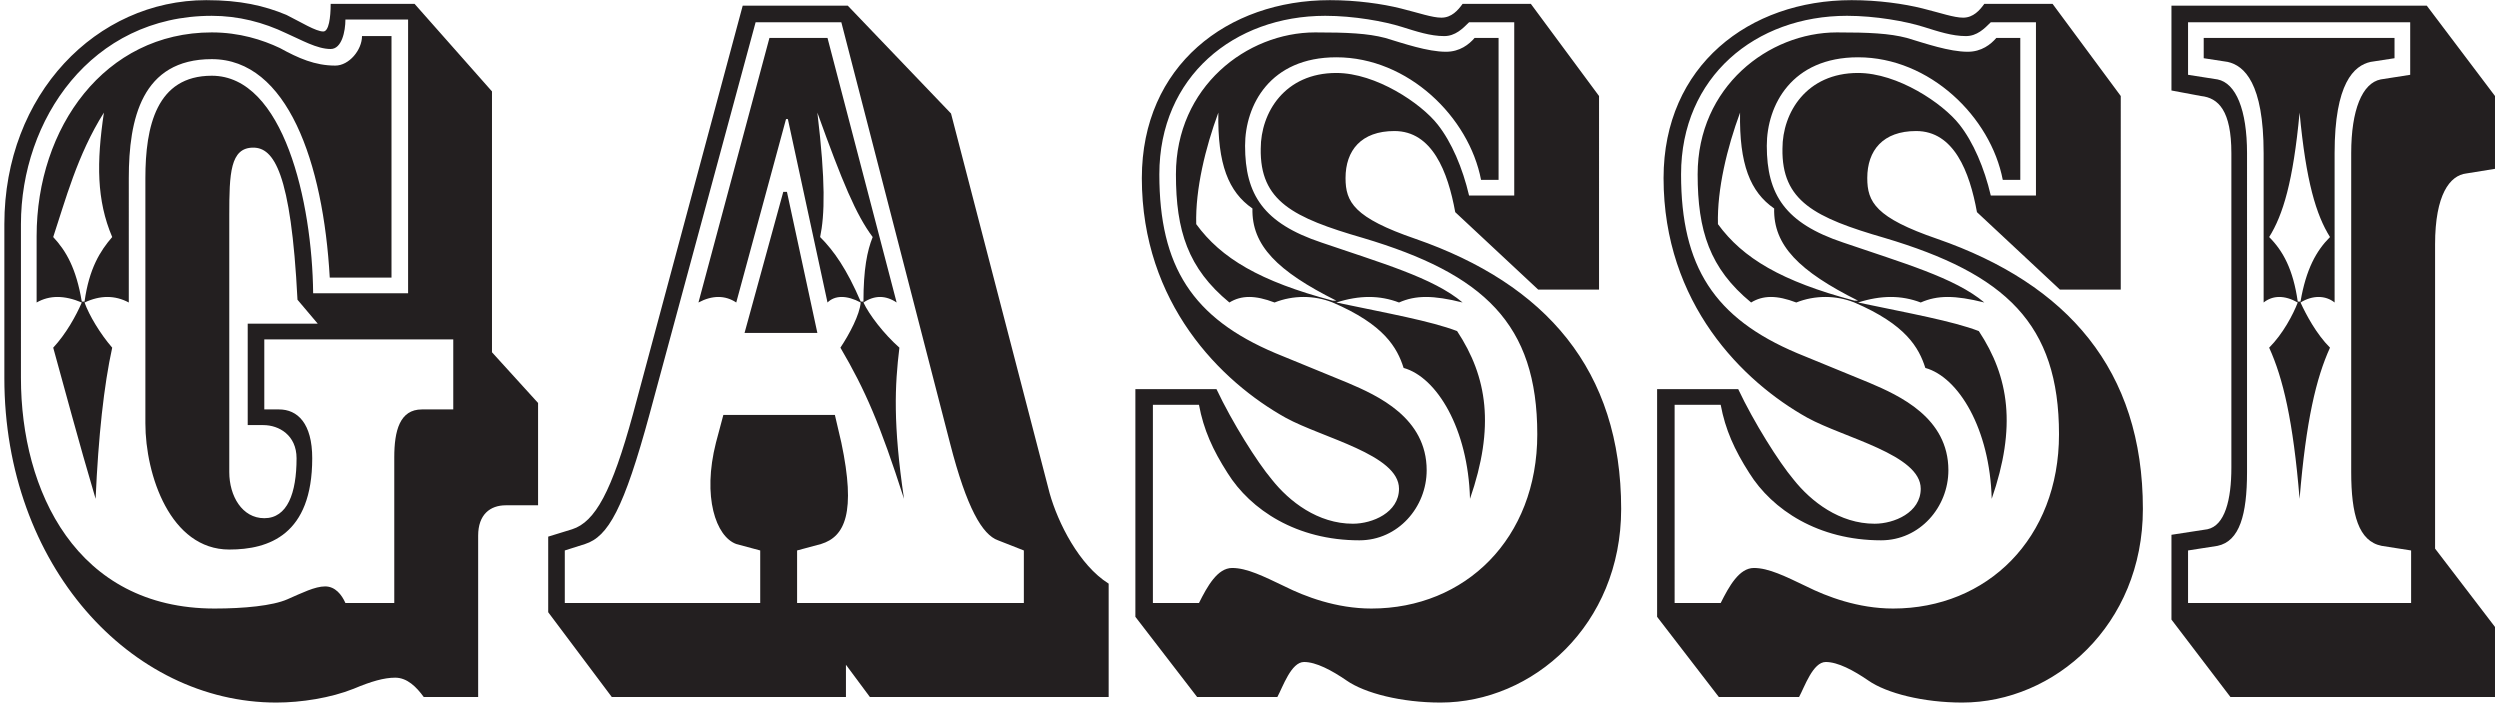
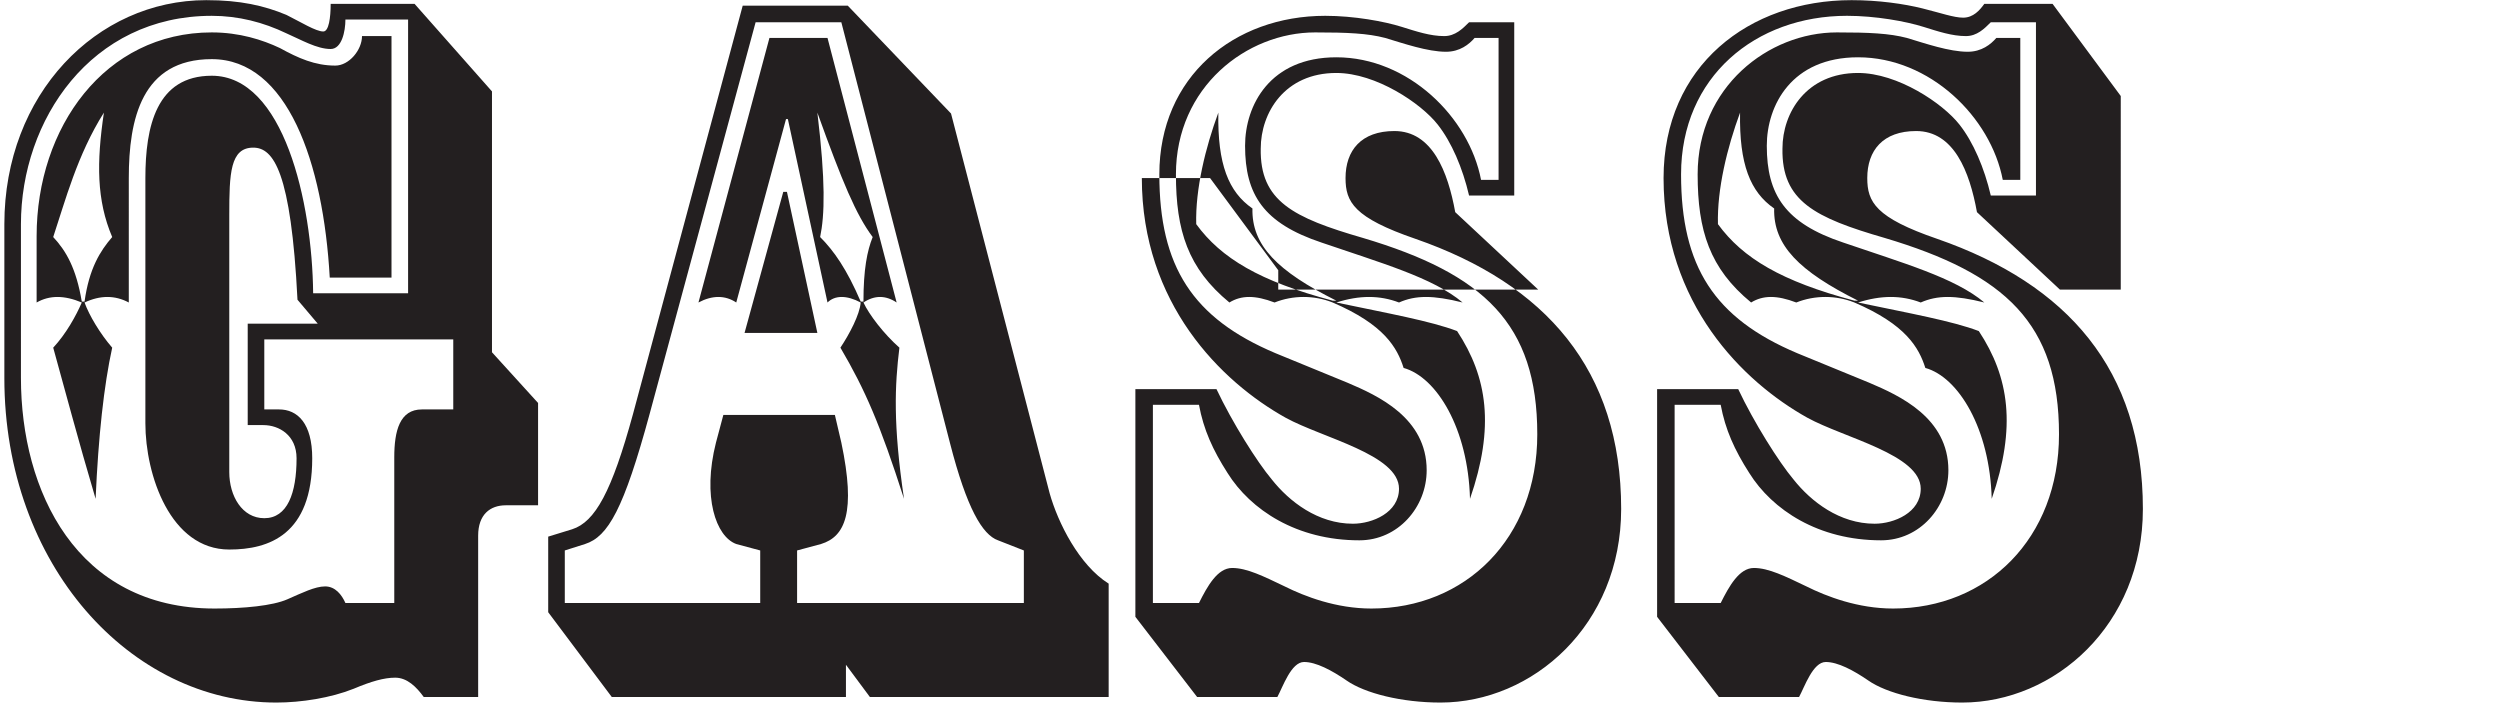
<svg xmlns="http://www.w3.org/2000/svg" viewBox="0 0 277.347 78.213" height="77" width="274" xml:space="preserve" id="svg2" version="1.1">
  <defs id="defs6" />
  <g transform="matrix(1.333,0,0,-1.333,0,78.213)" id="g10">
    <g transform="scale(0.1)" id="g12">
      <path id="path14" style="fill:#231f20;fill-opacity:1;fill-rule:nonzero;stroke:none" d="m 244.809,336.426 c -5.391,107.008 -20.02,127.019 -36.954,127.019 -19.246,0 -20.011,-21.554 -20.011,-56.195 V 192.461 c 0,-20.016 10.773,-38.492 29.25,-38.492 19.246,0 26.945,20.789 26.945,50.039 0,19.25 -14.629,27.715 -27.715,27.715 h -13.086 v 84.683 h 58.504 z M 66.973,334.883 c 3.852,27.715 13.09,42.344 23.098,53.89 C 76.981,419.566 76.981,451.129 83.141,492.699 60.816,457.289 50.805,418.801 40.801,388.773 51.578,377.227 60.043,362.598 64.664,334.883 Z m -40.027,54.66 c 0,90.844 56.965,170.133 146.27,170.133 23.094,0 42.336,-6.156 56.965,-13.086 15.394,-8.469 29.254,-14.629 46.191,-14.629 11.551,0 22.324,13.086 22.324,24.637 h 24.633 v -201.7 h -51.574 c -5.391,96.231 -35.414,182.454 -98.539,182.454 -58.512,0 -69.289,-50.039 -69.289,-99.309 V 334.109 c -11.547,6.164 -23.863,6.164 -36.953,0 3.852,-10.773 13.09,-26.171 23.098,-37.718 -6.93,-31.563 -11.551,-73.907 -13.859,-126.254 -14.625,49.273 -26.172,93.148 -35.41,126.254 10.777,11.547 19.242,26.945 23.863,37.718 -14.625,6.164 -26.945,6.164 -37.719,0 z M 325.641,204.781 c 0,22.324 4.617,40.028 23.093,40.028 H 374.91 V 303.32 H 217.094 v -58.511 h 12.316 c 15.399,0 27.715,-11.547 27.715,-40.801 0,-63.895 -36.184,-76.211 -69.281,-76.211 -49.274,0 -70.063,62.355 -70.063,105.465 v 204.781 c 0,43.109 9.239,85.453 55.434,85.453 60.047,0 83.91,-105.469 84.68,-181.683 h 79.293 v 228.64 H 284.84 c 0,-10.004 -3.078,-24.633 -12.317,-24.633 -11.546,0 -24.636,7.7 -36.953,13.086 -19.246,9.239 -40.035,14.629 -62.355,14.629 -100.852,0 -159.363,-86.992 -159.363,-173.984 V 270.984 c 0,-93.918 46.191,-192.461 161.671,-192.461 24.633,0 48.5,2.312 60.817,7.703 12.316,5.383 23.094,10.777 31.566,10.777 8.465,0 13.856,-6.93 16.934,-13.859 h 40.801 z M 350.277,4.617 c -6.16,8.469 -13.855,16.164 -23.867,16.164 -9.238,0 -20.015,-3.078 -34.64,-9.238 C 272.523,3.848 247.887,0 227.102,0 105.465,0 0,114.707 0,270.984 v 128.567 c 0,108.551 76.981,187.07 168.594,187.07 28.484,0 48.5,-4.621 66.976,-12.316 12.317,-6.16 24.633,-13.856 30.793,-13.856 4.617,0 6.16,11.547 6.16,23.094 h 70.055 L 407.246,510.41 V 292.543 l 38.492,-42.344 v -85.453 h -26.945 c -13.09,0 -23.094,-7.695 -23.094,-25.398 V 4.617 h -45.422" />
      <path id="path16" style="fill:#231f20;fill-opacity:1;fill-rule:nonzero;stroke:none" d="m 717.484,334.883 c 0,26.941 3.082,42.344 7.704,53.89 -13.86,18.477 -25.407,46.188 -46.196,103.926 6.93,-57.738 6.16,-85.449 2.313,-103.926 11.547,-11.546 22.324,-26.949 33.871,-53.89 z m -99.304,-26.172 32.332,117.781 h 3.078 l 25.402,-117.781 z m 20.785,246.348 h 48.496 l 57.738,-220.95 c -9.238,6.164 -18.476,6.164 -27.715,0 4.621,-10.004 16.942,-26.171 30.028,-37.718 -3.852,-31.563 -5.387,-63.895 3.851,-126.254 -20.019,62.359 -32.336,90.84 -53.121,126.254 7.696,11.547 16.168,27.714 16.934,37.718 -11.547,6.164 -21.555,6.164 -27.715,0 L 654.359,487.313 H 652.82 L 611.25,334.109 c -9.238,6.164 -20.02,6.164 -31.566,0 z m 54.656,-314.868 5.387,-23.089 c 12.32,-58.512 3.082,-78.528 -16.934,-84.692 l -20.011,-5.383 V 83.144 h 189.378 v 43.883 l -21.558,8.465 c -13.086,4.621 -26.172,26.946 -40.028,80.836 l -90.847,351.817 h -71.59 L 538.883,240.961 C 517.328,161.672 504.238,138.574 484.996,132.41 l -16.937,-5.383 V 83.144 h 163.207 v 43.883 l -20.016,5.383 c -16.937,6.164 -28.484,39.266 -16.937,84.692 l 6.156,23.089 z M 704.398,582 790.621,491.934 872.992,174.758 c 6.934,-24.637 24.641,-60.051 49.278,-75.445 V 4.617 H 722.875 L 702.859,31.562 V 4.617 H 507.32 L 454.199,75.445 v 63.129 l 20.016,6.156 c 19.246,6.161 33.105,31.563 50.808,96.231 L 616.637,582 h 87.761" />
-       <path id="path18" style="fill:#231f20;fill-opacity:1;fill-rule:nonzero;stroke:none" d="m 1112.41,335.652 c -49.27,24.637 -70.82,46.196 -70.06,76.985 -20.01,13.855 -29.25,36.953 -28.48,80.062 -10.78,-29.254 -19.245,-63.894 -18.475,-93.148 20.785,-28.488 53.115,-47.731 113.935,-63.899 z m 105.47,-1.543 c -24.63,6.164 -39.26,6.164 -53.12,0 -16.17,6.164 -33.1,6.164 -52.35,0 43.88,-9.23 78.52,-15.394 100.85,-23.859 25.41,-38.492 31.56,-80.066 10.78,-140.113 -1.54,58.511 -27.72,101.621 -55.43,109.316 -5.39,16.938 -16.17,36.188 -59.28,54.656 -15.4,6.164 -33.1,6.164 -48.5,0 -16.17,6.164 -27.72,6.164 -37.72,0 -34.649,28.489 -44.657,60.051 -44.657,107.016 0,73.133 59.277,118.551 116.247,118.551 26.95,0 43.88,-0.77 58.51,-4.617 15.4,-4.618 35.42,-11.547 50.81,-11.547 11.55,0 19.25,6.156 23.87,11.547 h 20.02 V 436.504 h -14.63 c -10.01,52.348 -60.82,102.387 -120.87,102.387 -55.43,0 -76.21,-40.028 -76.21,-73.907 0,-40.8 15.39,-64.664 63.89,-80.828 49.27,-16.937 93.16,-29.258 117.79,-50.047 z m -168.6,128.567 c 0,30.023 20.02,63.129 63.13,63.129 33.1,0 70.83,-25.407 84.68,-43.11 11.55,-14.629 20.79,-36.187 26.18,-59.277 h 37.72 v 144.727 h -37.72 c -5.39,-5.387 -11.56,-11.547 -20.78,-11.547 -11.56,0 -23.1,3.851 -35.42,7.699 -14.63,4.617 -40.03,9.238 -63.9,9.238 -76.21,0 -138.576,-50.812 -138.576,-132.41 0,-76.988 27.715,-120.102 97.006,-149.352 l 60.05,-24.632 c 25.41,-10.786 66.21,-29.258 66.21,-73.137 0,-30.797 -23.87,-58.512 -56.2,-58.512 -52.36,0 -90.84,25.406 -110.09,56.203 -12.32,19.243 -20.02,36.18 -23.871,56.965 H 959.215 V 83.144 h 38.484 c 6.931,13.859 15.401,29.253 27.721,29.253 12.31,0 26.17,-6.929 43.88,-15.394 16.94,-8.469 43.11,-18.48 72.37,-18.48 78.52,0 138.57,58.508 138.57,145.504 0,92.379 -44.66,133.95 -145.51,163.977 -58.5,16.937 -86.22,30.797 -85.45,74.672 z m -99.303,-24.633 c 0,93.918 71.593,148.578 157.043,148.578 22.32,0 43.88,-3.078 59.27,-6.93 15.4,-3.847 26.19,-7.695 33.88,-7.695 8.47,0 13.86,6.156 17.71,11.547 h 56.97 l 56.96,-76.984 V 344.891 H 1281 l -69.29,64.668 c -6.15,33.875 -19.23,67.746 -50.8,67.746 -27.71,0 -40.81,-16.168 -40.81,-39.262 0,-20.016 6.94,-33.102 58.52,-50.813 108.54,-37.718 171.67,-109.316 171.67,-225.558 C 1350.29,64.668 1276.38,0 1199.4,0 c -32.33,0 -63.13,7.695 -78.53,18.477 -12.31,8.465 -25.4,15.402 -35.41,15.402 -10.78,0 -17.7,-20.793 -22.32,-29.262 H 996.168 L 944.586,71.598 V 261.746 h 67.744 c 13.09,-27.715 33.88,-60.812 46.19,-75.441 14.63,-18.477 38.5,-36.953 67.74,-36.953 16.18,0 38.5,9.238 38.5,29.25 0,28.488 -63.9,42.343 -94.7,59.281 -53.88,30.023 -120.083,95.461 -120.083,200.16" />
+       <path id="path18" style="fill:#231f20;fill-opacity:1;fill-rule:nonzero;stroke:none" d="m 1112.41,335.652 c -49.27,24.637 -70.82,46.196 -70.06,76.985 -20.01,13.855 -29.25,36.953 -28.48,80.062 -10.78,-29.254 -19.245,-63.894 -18.475,-93.148 20.785,-28.488 53.115,-47.731 113.935,-63.899 z m 105.47,-1.543 c -24.63,6.164 -39.26,6.164 -53.12,0 -16.17,6.164 -33.1,6.164 -52.35,0 43.88,-9.23 78.52,-15.394 100.85,-23.859 25.41,-38.492 31.56,-80.066 10.78,-140.113 -1.54,58.511 -27.72,101.621 -55.43,109.316 -5.39,16.938 -16.17,36.188 -59.28,54.656 -15.4,6.164 -33.1,6.164 -48.5,0 -16.17,6.164 -27.72,6.164 -37.72,0 -34.649,28.489 -44.657,60.051 -44.657,107.016 0,73.133 59.277,118.551 116.247,118.551 26.95,0 43.88,-0.77 58.51,-4.617 15.4,-4.618 35.42,-11.547 50.81,-11.547 11.55,0 19.25,6.156 23.87,11.547 h 20.02 V 436.504 h -14.63 c -10.01,52.348 -60.82,102.387 -120.87,102.387 -55.43,0 -76.21,-40.028 -76.21,-73.907 0,-40.8 15.39,-64.664 63.89,-80.828 49.27,-16.937 93.16,-29.258 117.79,-50.047 z m -168.6,128.567 c 0,30.023 20.02,63.129 63.13,63.129 33.1,0 70.83,-25.407 84.68,-43.11 11.55,-14.629 20.79,-36.187 26.18,-59.277 h 37.72 v 144.727 h -37.72 c -5.39,-5.387 -11.56,-11.547 -20.78,-11.547 -11.56,0 -23.1,3.851 -35.42,7.699 -14.63,4.617 -40.03,9.238 -63.9,9.238 -76.21,0 -138.576,-50.812 -138.576,-132.41 0,-76.988 27.715,-120.102 97.006,-149.352 l 60.05,-24.632 c 25.41,-10.786 66.21,-29.258 66.21,-73.137 0,-30.797 -23.87,-58.512 -56.2,-58.512 -52.36,0 -90.84,25.406 -110.09,56.203 -12.32,19.243 -20.02,36.18 -23.871,56.965 H 959.215 V 83.144 h 38.484 c 6.931,13.859 15.401,29.253 27.721,29.253 12.31,0 26.17,-6.929 43.88,-15.394 16.94,-8.469 43.11,-18.48 72.37,-18.48 78.52,0 138.57,58.508 138.57,145.504 0,92.379 -44.66,133.95 -145.51,163.977 -58.5,16.937 -86.22,30.797 -85.45,74.672 z m -99.303,-24.633 h 56.97 l 56.96,-76.984 V 344.891 H 1281 l -69.29,64.668 c -6.15,33.875 -19.23,67.746 -50.8,67.746 -27.71,0 -40.81,-16.168 -40.81,-39.262 0,-20.016 6.94,-33.102 58.52,-50.813 108.54,-37.718 171.67,-109.316 171.67,-225.558 C 1350.29,64.668 1276.38,0 1199.4,0 c -32.33,0 -63.13,7.695 -78.53,18.477 -12.31,8.465 -25.4,15.402 -35.41,15.402 -10.78,0 -17.7,-20.793 -22.32,-29.262 H 996.168 L 944.586,71.598 V 261.746 h 67.744 c 13.09,-27.715 33.88,-60.812 46.19,-75.441 14.63,-18.477 38.5,-36.953 67.74,-36.953 16.18,0 38.5,9.238 38.5,29.25 0,28.488 -63.9,42.343 -94.7,59.281 -53.88,30.023 -120.083,95.461 -120.083,200.16" />
      <path id="path20" style="fill:#231f20;fill-opacity:1;fill-rule:nonzero;stroke:none" d="m 1548.13,335.652 c -49.27,24.637 -70.82,46.196 -70.06,76.985 -20.01,13.855 -29.25,36.953 -28.48,80.062 -10.78,-29.254 -19.24,-63.894 -18.47,-93.148 20.78,-28.488 53.11,-47.731 113.93,-63.899 z m 105.47,-1.543 c -24.63,6.164 -39.26,6.164 -53.12,0 -16.17,6.164 -33.1,6.164 -52.35,0 43.89,-9.23 78.53,-15.394 100.85,-23.859 25.41,-38.492 31.56,-80.066 10.78,-140.113 -1.54,58.511 -27.71,101.621 -55.43,109.316 -5.39,16.938 -16.17,36.188 -59.28,54.656 -15.4,6.164 -33.1,6.164 -48.5,0 -16.16,6.164 -27.72,6.164 -37.72,0 -34.65,28.489 -44.66,60.051 -44.66,107.016 0,73.133 59.28,118.551 116.25,118.551 26.95,0 43.88,-0.77 58.51,-4.617 15.4,-4.618 35.42,-11.547 50.81,-11.547 11.55,0 19.25,6.156 23.87,11.547 h 20.02 V 436.504 H 1669 c -10.01,52.348 -60.82,102.387 -120.87,102.387 -55.43,0 -76.21,-40.028 -76.21,-73.907 0,-40.8 15.39,-64.664 63.9,-80.828 49.26,-16.937 93.15,-29.258 117.78,-50.047 z M 1485,462.676 c 0,30.023 20.02,63.129 63.13,63.129 33.11,0 70.83,-25.407 84.69,-43.11 11.54,-14.629 20.78,-36.187 26.17,-59.277 h 37.72 v 144.727 h -37.72 c -5.39,-5.387 -11.55,-11.547 -20.78,-11.547 -11.55,0 -23.1,3.851 -35.42,7.699 -14.63,4.617 -40.03,9.238 -63.9,9.238 -76.21,0 -138.57,-50.812 -138.57,-132.41 0,-76.988 27.71,-120.102 97,-149.352 l 60.05,-24.632 c 25.41,-10.786 66.21,-29.258 66.21,-73.137 0,-30.797 -23.87,-58.512 -56.2,-58.512 -52.36,0 -90.84,25.406 -110.09,56.203 -12.31,19.243 -20.02,36.18 -23.87,56.965 h -38.48 V 83.144 h 38.48 c 6.94,13.859 15.4,29.253 27.72,29.253 12.31,0 26.17,-6.929 43.88,-15.394 16.94,-8.469 43.11,-18.48 72.37,-18.48 78.52,0 138.57,58.508 138.57,145.504 0,92.379 -44.66,133.95 -145.51,163.977 -58.5,16.937 -86.22,30.797 -85.45,74.672 z m -99.3,-24.633 c 0,93.918 71.59,148.578 157.04,148.578 22.32,0 43.89,-3.078 59.28,-6.93 15.4,-3.847 26.18,-7.695 33.87,-7.695 8.47,0 13.86,6.156 17.71,11.547 h 56.97 l 56.96,-76.984 V 344.891 h -50.81 l -69.28,64.668 c -6.16,33.875 -19.24,67.746 -50.8,67.746 -27.72,0 -40.81,-16.168 -40.81,-39.262 0,-20.016 6.93,-33.102 58.51,-50.813 108.55,-37.718 171.67,-109.316 171.67,-225.558 C 1786.01,64.668 1712.1,0 1635.12,0 1602.79,0 1572,7.695 1556.6,18.477 c -12.32,8.465 -25.4,15.402 -35.41,15.402 -10.78,0 -17.71,-20.793 -22.33,-29.262 h -66.97 L 1380.31,71.598 V 261.746 h 67.74 c 13.09,-27.715 33.88,-60.812 46.19,-75.441 14.63,-18.477 38.5,-36.953 67.75,-36.953 16.17,0 38.49,9.238 38.49,29.25 0,28.488 -63.89,42.343 -94.69,59.281 -53.89,30.023 -120.09,95.461 -120.09,200.16" />
-       <path id="path22" style="fill:#231f20;fill-opacity:1;fill-rule:nonzero;stroke:none" d="m 1917.65,334.883 c 4.62,26.941 13.09,42.344 24.63,53.89 -11.54,18.477 -20.01,46.188 -25.4,103.926 -5.39,-57.738 -13.86,-85.449 -25.41,-103.926 11.55,-11.546 20.02,-26.949 23.87,-53.89 z m 28.48,-0.774 c -7.7,6.164 -18.48,6.164 -28.48,0 4.62,-10.004 13.09,-26.171 24.63,-37.718 -11.54,-25.407 -20.01,-60.817 -25.4,-126.254 -5.39,65.437 -13.86,100.847 -25.41,126.254 11.55,11.547 20.02,27.714 23.87,37.718 -10.78,6.164 -20.78,6.164 -28.49,0 v 124.719 c 0,58.512 -16.16,73.133 -30.02,76.215 l -20.02,3.078 v 16.938 h 159.36 v -16.938 l -20.01,-3.078 c -13.86,-3.082 -30.03,-17.703 -30.03,-76.215 z m -73.14,-141.648 c 0,-35.41 -6.15,-57.734 -24.63,-61.586 l -24.63,-3.848 V 83.144 h 186.29 v 43.883 l -24.62,3.848 c -19.25,3.852 -25.41,26.176 -25.41,61.586 v 266.367 c 0,36.18 9.23,58.512 24.63,61.586 l 24.64,3.852 v 43.879 h -185.53 v -43.879 l 24.63,-3.852 c 15.39,-3.074 24.63,-25.406 24.63,-61.586 z m -13.08,266.367 c 0,35.414 -10.77,46.192 -25.4,47.731 l -24.64,4.617 V 582 h 213.25 l 56.96,-75.441 v -60.817 l -23.86,-3.851 c -13.86,-1.539 -26.18,-17.707 -26.18,-59.278 v -254.05 l 50.04,-65.434 V 4.617 h -220.94 l -49.27,64.668 v 70.828 l 30.03,4.617 c 14.62,3.083 20.01,24.633 20.01,51.583 v 262.515" />
    </g>
  </g>
</svg>